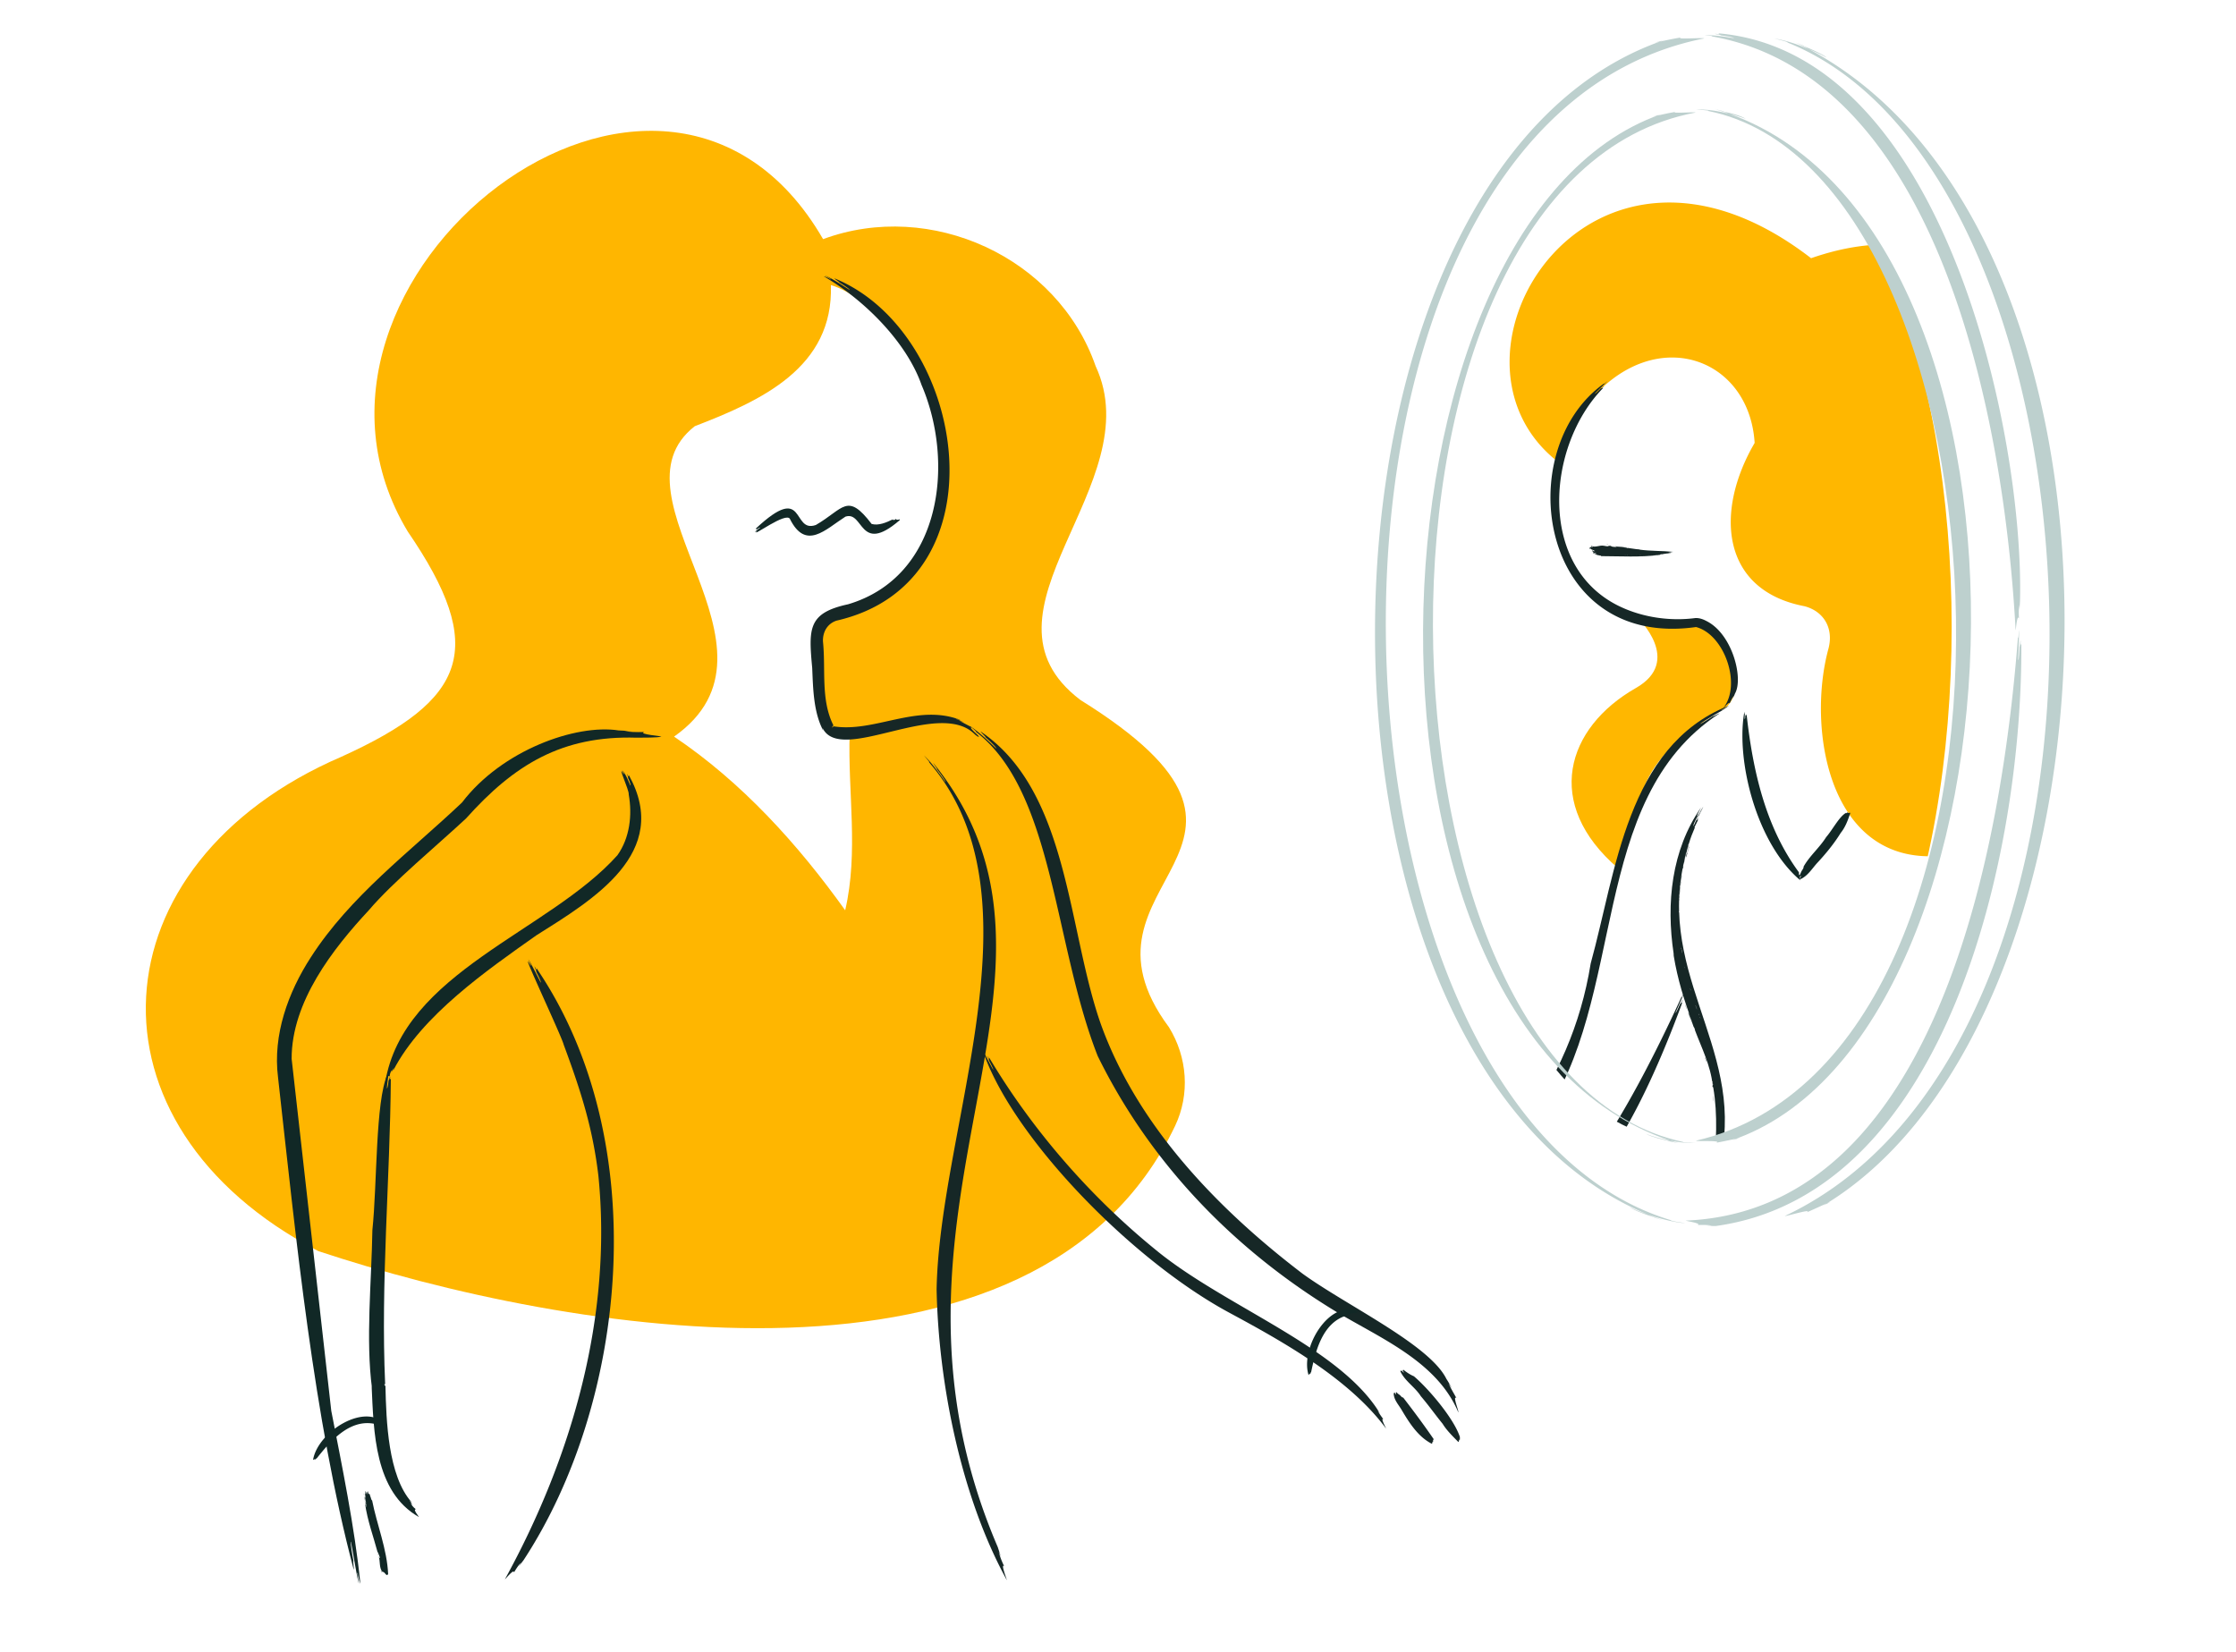
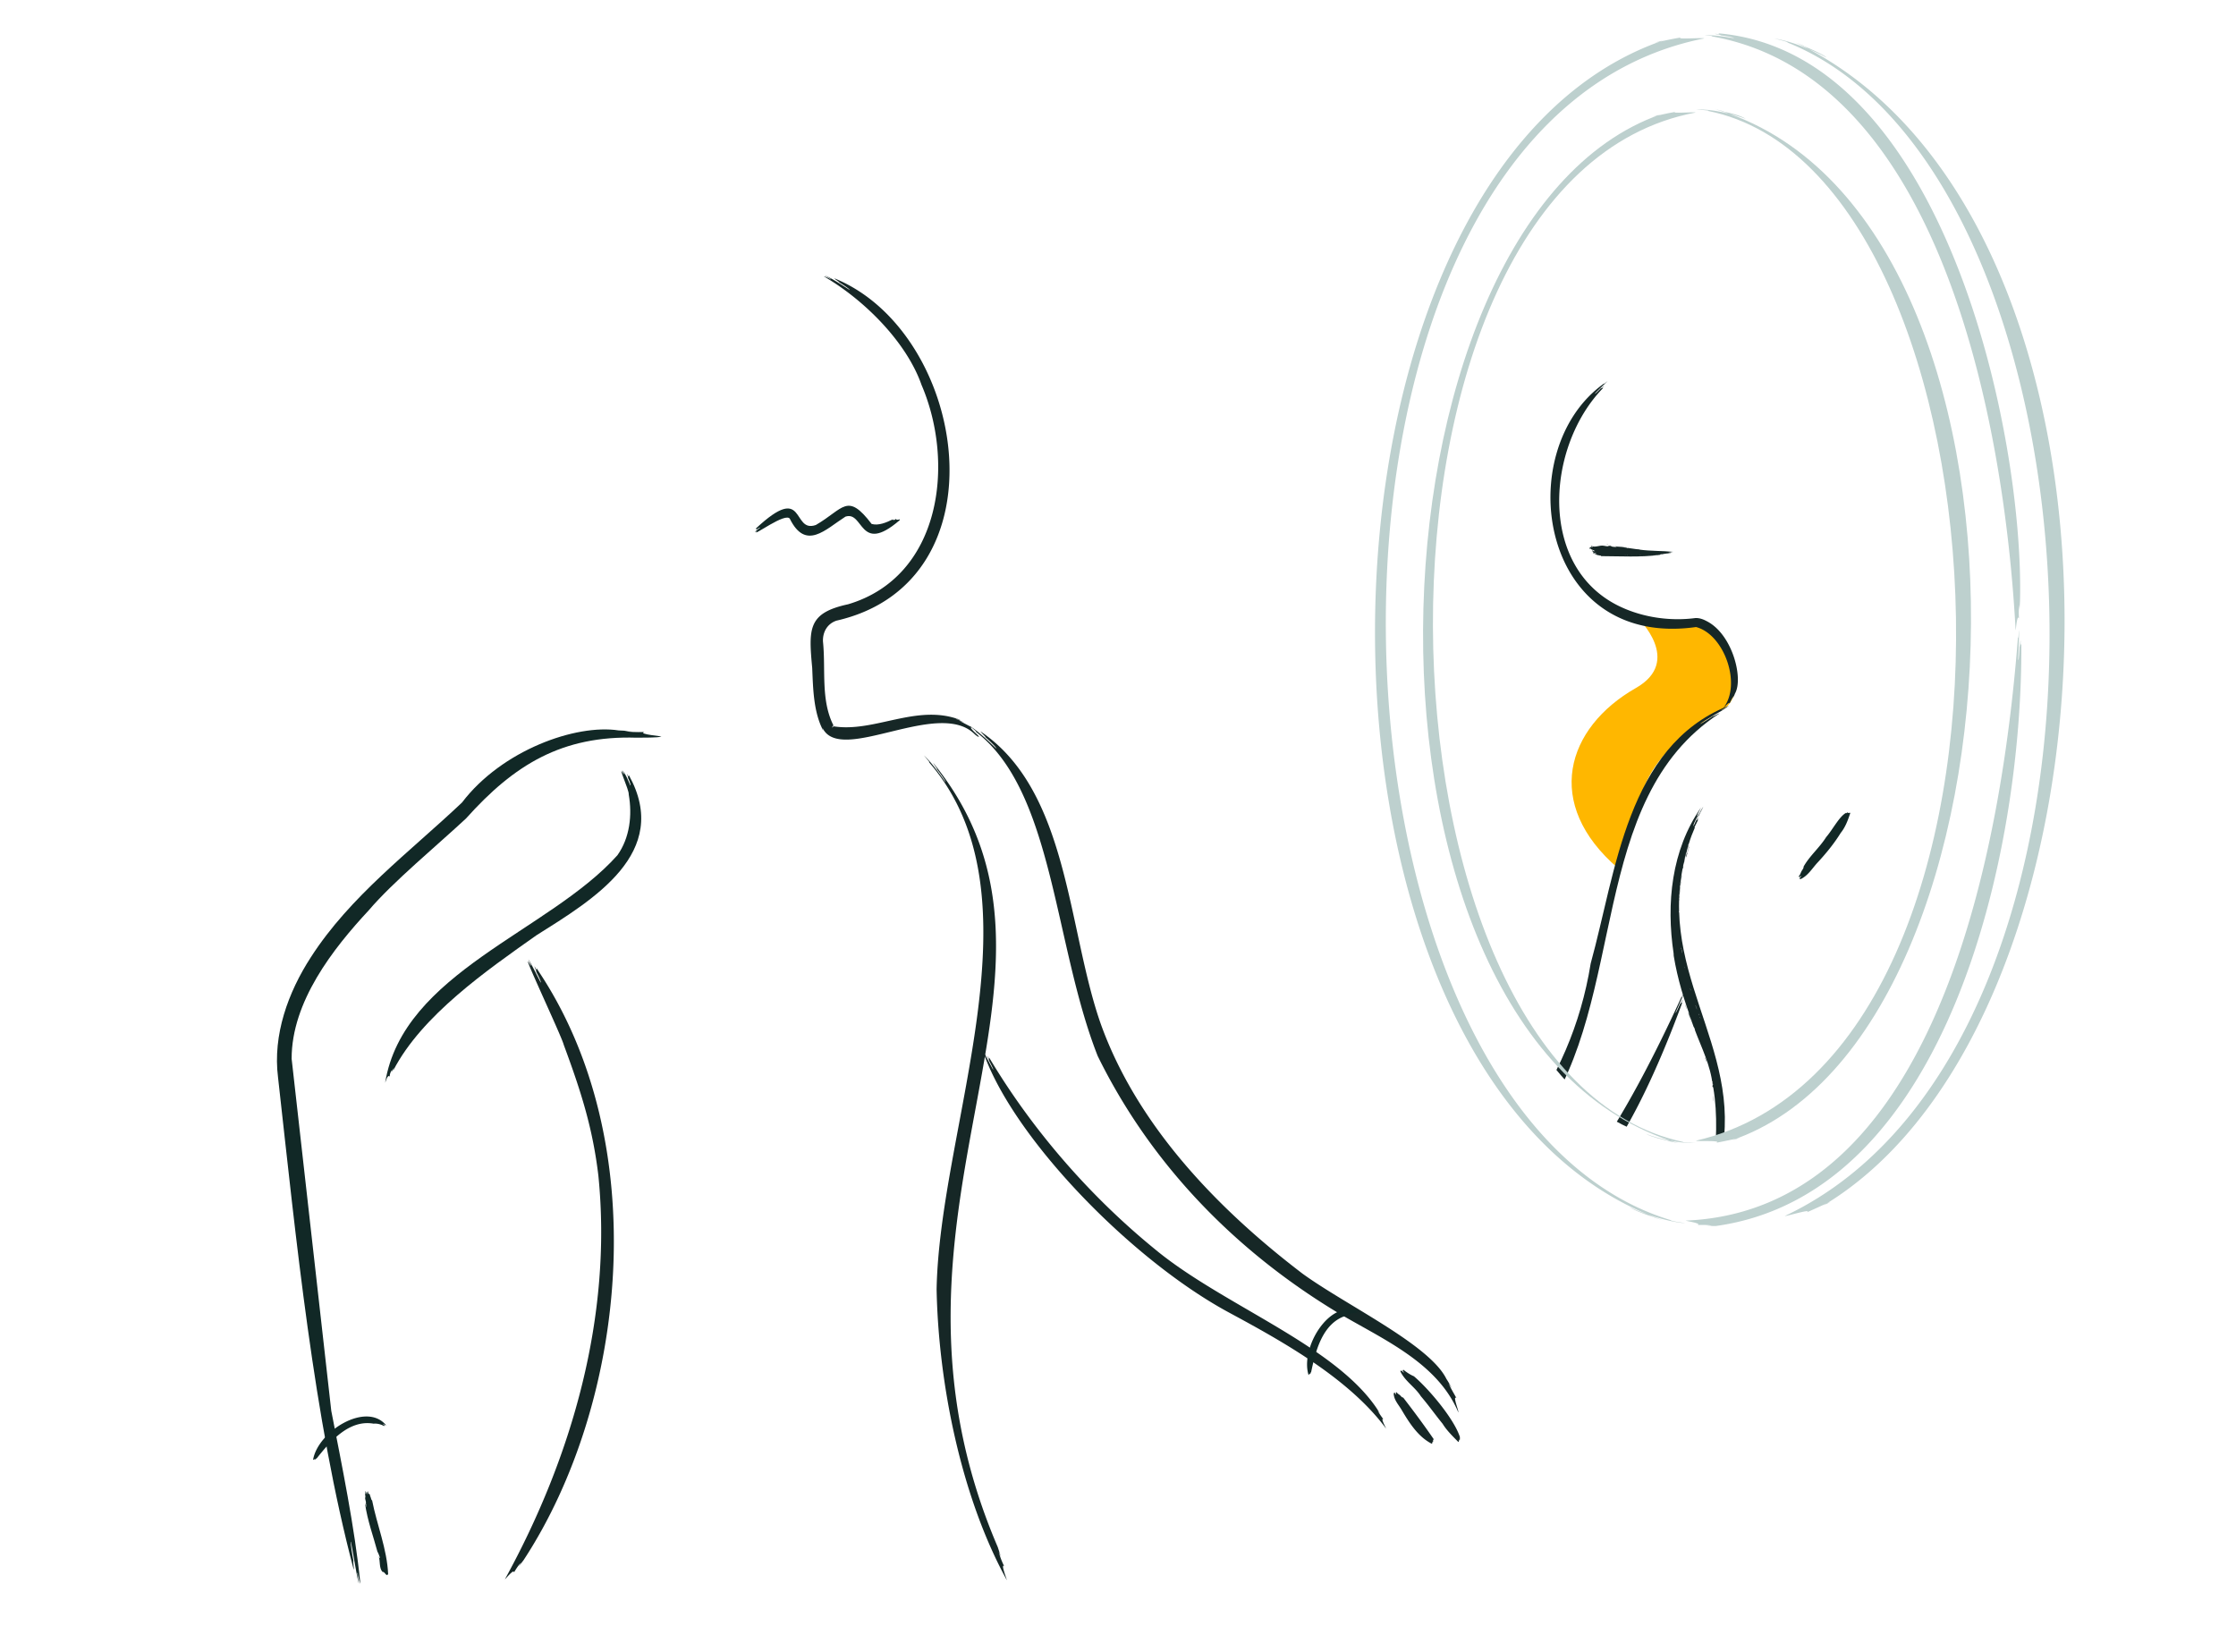
<svg xmlns="http://www.w3.org/2000/svg" viewBox="0 0 1379.67 1019.34">
  <defs>
    <clipPath id="A">
      <path d="M1046.33 69.1c-210.53-2.59-210.5 637.94.02 635.27 210.52 2.59 210.48-637.94-.02-635.27z" fill="none" />
    </clipPath>
  </defs>
  <path d="M1010.56,381.26s28.01,26.62-1.15,43.23c-43.13,24.56-57.3,71.49-11,111.24,19.08-45.3,4.8-61.16,64.17-97.81,11.77-5.69,10.38-28.93,2.87-40.75-7.51-11.83-19.11-13.34-19.11-13.34l-35.77-2.57Z" fill="#ffb700" />
-   <path d="M721.3 633.85c-68.07-91.53 94.06-109.46-54.67-201.97-71.6-54.31 43.64-132.68 9.4-205.99-23.38-67.22-101.75-102.91-168.16-78.34-99.72-172.33-349.75 25.24-256.28 180.4 49.3 71.95 36.8 103.72-40.86 138.94-152.81 65.77-163.9 227.22-14.32 305.05 152.95 50.8 443.7 100.98 528.66-77.26 9.29-19.56 7.61-42.33-3.77-60.84zM515.19 379.63c-19.61 14.26-6.64 47.18-5.67 65.1.62 8.32 6.08 7.41 14.75 7.71-1.24 36.47 5.62 73.14-2.77 109.21-29.15-40.78-63.83-79.1-105.59-107.15 77.22-54.4-43.4-147.57 12.78-191.53 40.92-15.74 85.73-36.07 83.99-87.09 53.31 16.23 126.23 153.86 2.53 203.75z" fill="#ffb600" />
  <g fill="#162726">
    <path d="M512.48 172.34c1.23.24-3.04-2.12-3.65-2.45 4.52 1.79 11.28 6.38 15.4 8.99.44-.31-6.07-4.59-7.2-5.04 2.73 1.3-2.26-1.73-2.17-2.09 81.67 33.15 106.45 187.34 1.14 211.23l.29-.08c-5.76 1.83-8.76 7.04-8.49 13l-.02-.24c1.82 17.5-1.49 36.05 6.45 51.87l-.99 1.36h.01c.39-.08.82-.5 1.11-.73 25.25 3.98 51.37-14.15 77.92-4.05.55.54-2.68-.89-2.47-.53 1.77.61 3.47 1.38 5.1 2.26-.92-.37-1.85-.76-2.8-1.1 1.88 1.13 4.4 2.34 7.5 4.03-2.46-.16 4.73 5.36 4.48 5.89-1.02-.7.48.93-2.48-1.43-22.24-22.77-83.1 19.02-94.11-4.12l.4 1.58c-6.03-11.43-6.21-26.13-6.75-38.53-2.24-24.23-2.72-33.92 22.06-39.29 57.57-17.03 66.19-86.94 45.39-135.38-9.2-26.25-34.97-52.1-59.66-66.61-1.92-1.05 2.35.56 3.54 1.47zm60.73 297.91c1.22.82-2.58-3.56-3.13-4.18 4.4 4.08 9.98 11.68 13.28 16.55.33-.8-5.28-8.21-5.82-8.68 2.23 2.4-1.66-2.73-1.65-3.15 106.22 131.54-49.83 274.88 39.75 483.76l1.94 5.95c-.45-1.03-.89-2.07-1.28-3.14.47 2.42 1.56 5.45 3.32 9.06-2.53-2.48 2.25 9.82 1.57 8.45-28.4-51.77-42.17-121.95-43.28-179.37 1.94-102.01 66.88-242.6-4.71-325.24zM327.44 595.74c.89.75-1.17-3.17-1.47-3.73 1.18 1.09 6.81 12.77 7.71 14.24.55-.09-2.59-6.41-3.24-7.29 1.56 2.25-.88-2.43-.56-2.71.3.65.64 1.3 1 1.96.54.61-.06-.82.26-.68 72.82 107.29 55.71 267.72-8.04 365.03l-2.96 3.89a30.78 30.78 0 0 1 1.39-2.24c-1.46 1.31-2.84 3.38-4.42 6.07.33-2.96-6 4.99-5.51 4.04 41.49-75.54 66.3-162.29 57.62-248.85-3.48-29.37-10.7-52.01-21.39-80.85-1.29-5.37-29.12-64.12-20.39-48.86z" />
    <path d="M602.04 451.44c1.42.56-3.24-3.15-3.91-3.67 5.25 3.22 12.28 9.9 16.61 14.11.22-.89-6.87-7.31-7.53-7.66 2.96 2.21-2.31-2.61-2.21-2.94 54.59 36.85 53.55 121.81 74.22 180.53 22.54 62.8 72.15 114.16 124.43 154.01 27.07 19.66 78.34 43.74 88.81 64.96 1.25 1.89 2.33 3.84 3.36 5.76-.68-.98-1.34-1.98-1.97-3.01.96 2.45 2.71 5.33 4.78 9.03-2.51-1.86 1.62 8.3 1.2 8.88-13.16-31.28-47.51-45.44-75.17-61.98-63.08-38.23-114.75-91.51-147.34-157.87-27.15-68.88-27.12-163.44-75.27-200.15zm5.35 199.64c.74.65-1.02-2.69-1.28-3.16.62.35 5.52 10.28 6.71 12.08.39-.06-2.4-5.38-2.93-6.14 1.32 1.92-.77-2.06-.52-2.28.26.55.55 1.1.85 1.66.45.52-.07-.69.19-.57 26.37 44.24 61.85 85.15 101.87 117.81 41.17 34.35 110.05 58.81 136.88 98.03l2.32 3.53c-.49-.57-.96-1.17-1.41-1.79.88 1.86 2.15 3.59 3.53 5.43-2.18-1.26 2.13 6.31 1.54 5.61-22.88-30.83-63.66-53.55-96.33-71.18-59.84-32.12-132.05-106.25-151.41-159.03zM864.55 846.1c.29-.12-.15-.58-.21-.65.26-.18 1.42 1.34 1.75 1.5.25-.27-.46-.99-.62-1.03.41.1-.1-.46.06-.69.06.09.13.17.21.24.16-.02.06-.25.18-.34 1.87 1.51 4.28 3.13 6.51 4.05 9.4 7.99 25.33 26.91 28.55 38.08a.94.94 0 0 1-.19-.32c-.18.41-.1.77.25 1.08-1.39.33-.42 2.24-1.49 1.42-3.3-3.38-6.9-6.85-9.42-10.96-4.54-5.56-8.63-11.4-13.45-17.02-3.62-5.71-9.84-9.27-12.67-15.45-.2-.2.52-.18.55.1zm-4.18 13.59c.28-.09.09-.48.06-.53.28-.14.68 1.14.9 1.28.3-.22-.02-.83-.14-.87.3.1.08-.38.29-.56a.6.6 0 0 0 .08.2c.14-.01.14-.2.27-.27.2.89 1.57 1.43 2.08 2 .57.44.94 1.32 1.89 1.36 6.44 8.33 12.97 17.12 18.9 25.78-.17.22-.14-.16-.28-.04.03.18.04.37.05.56a.4.4 0 0 1-.16-.2c-.17.37-.1.62.21.75-1.24.63-.36 1.85-1.33 1.53-8.37-4.4-13.72-12.92-18.51-21.03-1.92-3.18-4.75-6.13-4.72-10.07-.1-.17.49-.13.41.1z" />
  </g>
  <g fill="#112826">
    <path d="M466.78 327.9c.03-.4-.9.32-1.04.44-.07-.39 2.84-2.3 3.31-2.77-.2-.32-1.72.8-1.89 1.05.43-.61-.71.23-.91.04.35-.26.77-.39.13-.55 31.28-29.22 21.84 3.19 37.03-2.19 17.17-9.94 19.28-20.48 34.4-.65 4.22 1.25 9.32-.96 13.06-2.83.29.15-.49.29-.37.44l1.21-.36c-.17.14-.36.26-.56.35.59.06 1.19-.18 1.77-.75-.06 1.19 2.46.15 2.29.35-.2.26.39.11-.35.73-24.78 21.22-21.82-6.2-33.2-2.42-12.27 7.79-24.44 21.3-34.35 1.22l.18.3c-2.24-4.95-23.84 11.58-20.7 7.6zm-81.92 149.79c.76.38-.81-2.15-1.04-2.51 2.15 2.07 3.99 6.79 5.12 9.52.6-.42-1.37-4.8-1.71-5.09 1.1 1.51-.43-1.75-.14-2.01.22.44.41.91.66 1.37.41.4.06-.62.34-.57 26.39 47.74-22.05 76.63-57.13 98.7-30.84 21.76-70.64 49.43-88.21 83.19-.52.26.46-1.27.18-1.32-.48.87-.96 1.73-1.38 2.59.13-.51.25-1.02.48-1.51-.87.89-1.51 2.34-1.62 4.22-1.27-1.71-2.45 3.31-2.76 3.79 11.02-68.1 101.15-93.26 143.29-140.35 7.67-10.76 9.26-24.77 6.99-37.6.45-2.32-7.74-19.88-3.07-12.44z" />
-     <path d="M239 663.04c.33.79.77-2.24.83-2.67.31 1.08-1.22 9.95-1.11 11.17.53.16 1.08-4.7 1.06-5.45.1 1.9.58-1.72 1-1.74-.09.48-.17.98-.22 1.5.12.56.39-.48.59-.27-.49 62.58-6.28 125.68-3.5 188.42l-.59.22.77 1.05c.5 21.3 1.56 55.22 16.12 71.58.02.62-1.01-1.11-1.17-.88.61.91 1.23 1.81 1.87 2.68-.43-.39-.86-.8-1.23-1.27.48 1.27 1.54 2.62 3.26 3.89-2.36-.31 2.24 5 1.77 4.73-27.46-15.66-27.84-52.61-29.14-80.91l.23 1.55c-3.96-29.91-.28-66.03.24-97.7 2.98-28.36 1.81-79.22 9.23-95.89zm-5.51 296.66c-.21-.36-.23-.79-.38-1.18.21-.05.11.48.26.55.06.22.11.44.11.63zm1.88 10.41c-.22-.32-.18-.8-.35-1.14.17-.18.2.37.28.54.11.2.38.46.07.6zm-9.86-42.05c-.12-1.79-.62-3.08-.73-4.96.25.66.33 1.52.38 2.24.03 0 .15.12.06.12-.03.81.64 1.8.29 2.6zm-.97-6.66c.09.24.22 1.01.08 1.16 0-.41-.15-.72-.08-1.16zm.49 5.04c-.1-.03-.06-.26-.1-.37.04-.14.12.31.1.37zm-.46-2.4c.08.01.06.22.08.29-.1 0-.05-.21-.08-.29z" />
    <path d="M225.86 929.91c.24-.03-.03-.41.08-.53-.07-.13-.02-.35.05-.48-.06-.64-.32-1.52-.22-1.92.03.06.04-.01.08-.01-.16-.98-.72-2.27-.53-3.12.1-.03 0 .2.14.11 0-.71-.12-1.59-.25-2.39.22-.04.09.29.17.32.13 0 .07-.15.1-.23-.13-.63.05-1.12.05-1.73.44.64.48 1.5.83 2.21.06-.06.11-.31.04-.35.21-.39 0-.86.02-1.34.29.04.28.51.4.72.07-.34-.04-.73-.04-1.15.16-.03.09.25.21.27.04.63.3 1.06.53 1.64.17.04-.01-.18.1-.19.54-.33.74 1.03.8 1.38.47.74.48 2.05 1.1 2.69.12-.07 0-.09.05-.22 2.98 15.24 9.22 30.02 9.93 45.68-1.28 1.87-1.89-1.68-3.49-1.38-2.26-2.56-1.22-6.6-2.39-9.66.11.05.09.32.22.34-.05.14.07.24.12.5.69.75.28-.18.35-.35-.4-1-.8-2.28-1.28-3.27-.07.32.14.61.12.85-2.76-10.33-6.42-19.99-7.93-30.71.21-.01.07.46.21.53l.05.3c.07.04.04.22.19.14.25.42.03.89.19 1.36zm-5.1 40.78c-.77-1.65.46 5.44.64 6.45-.7-1.04-3.97-21.88-4.88-25.88-.63-.16 1.35 11.11 1.8 12.82-1.12-4.29.33 4.16-.08 4.38-24.7-93.3-35.48-203.51-46.69-303.74-3.32-26.18 6.23-52.46 20.26-74.1 24.34-37.83 61.05-64.95 93.24-95.44 24.62-32.34 70.32-48.56 96.65-44.51l7.94.41c-1.42.04-2.85.04-4.3.03 3.08.52 7.13.71 12.2.54-4.36 1.4 12.13 2.7 10.42 2.81-1.95.83-11.22.59-15.15.7-45.97-1.44-75.54 16.62-105.27 49.86-17.83 16.6-45.12 39.14-59.99 56.63-21.98 23.62-47.64 56.34-47.6 91.62l24.47 217.32-.04-.24c6.47 33.1 14.6 72.89 17.87 105.81.57 3.19-1.39-3.27-1.49-5.47z" />
    <path d="M237.97 879.09c-.23.11.27.45.34.49-.2.16-1.55-1.01-1.9-1.07-.13.22.67.72.81.76-.38-.06.2.35.11.54a.91.91 0 0 0-.23-.17c-.13.03 0 .2-.08.28-1.92-1.09-4.34-1.73-6.52-1.5-15.67-2.77-27.63 12.04-35.34 21.73a.97.97 0 0 1 .18-.31c-.36.08-.59.34-.71.77-.42-.67-1.49.34-1.47.18 2.88-17.52 32.4-35.99 44.82-21.7zm599.81-70.12c-.15.2.44.28.52.29-.1.24-1.83-.21-2.18-.1-.01.25.92.35 1.07.32-.36.12.33.23.34.43a.93.93 0 0 0-.29-.05c-.11.08.09.18.06.28-2.2-.12-4.66.4-6.5 1.58-15.25 4.54-19.32 23.14-21.87 35.26-.01-.12 0-.24.02-.36-.28.23-.38.57-.29 1-.67-.41-1.18.97-1.24.82-5.26-16.95 12.86-46.69 30.36-39.47z" />
  </g>
  <path d="M1245.13 393.35c.36 1.24.51-3.8.53-4.52.44 1.74-.44 16.47-.38 18.44.48.21.82-7.81.75-9.04.19 3.11.43-2.9.79-2.99-.05.81-.08 1.64-.1 2.5.15.91.32-.84.51-.53.7 129.89-45.69 339.49-188.56 359.25-1.91.05-3.79-.1-5.63-.19 1-.06 2.02-.09 3.04-.08-2.19-.44-5.04-.43-8.63-.39 3-1.03-8.49-2.6-7.17-2.69 162.07-6.86 196.44-251.09 204.83-359.76zm-188.88-370.9c1.24-.34-3.72-.58-4.44-.61 5.12-.44 13.12.9 18.08 1.74-.26-.73-8.17-1.84-8.78-1.75 3.09 0-2.83-.61-2.92-.98.73-.05 4.14.83 1.99-.29 139.63 11.92 188.73 247.34 186.23 350.22l-.31 5.39a35.29 35.29 0 0 1-.06-2.92c-.45 2.09-.49 4.85-.27 8.3-1.28-2.94-1.97 8.32-2.09 7.15-7.18-133.03-48.2-341.57-187.43-366.25zm-24.97 730.51c-1.22-.08.59.34 2.87.82l5.78.93c-9.86-.57-25.56-5.59-34.47-9.88 3.07 2.24 13.91 5.97 16.41 6.56-5.88-1.55 5.37 1.91 5.56 2.04-240.79-82.73-236.31-648.1-.8-728.62-1.86.54-3.77.98-5.66 1.53 4.12-.8 9.49-2.13 16.32-3.23-4.43 1.35 13.92 0 14.31.59-266.67 52.72-250.59 660.22-20.32 729.26zM1102.8 26.2c1.66-.17-8.39-2.54-8.09-2.43 9.84 1.35 23.1 6.8 32.25 11.69-1.02-1.43-12.13-6.51-15.21-7.39 5.55 1.77-4.97-2.25-5.1-2.52 227.63 107.12 212.41 603 17.82 718.62 1.62-.89 3.31-1.69 4.95-2.61-3.74 1.49-8.46 3.82-14.53 6.45 3.64-2.56-13.23 2.72-13.57 2.24 230.59-108.78 204.04-643.17 1.48-724.06z" fill="#bdd0ce" />
  <g clip-path="url(#A)">
-     <path d="M1117.47 159.32c122.47-42.62 171.19 84.86 115.41 182.81 14.41 8.28 24.85 23.66 27.27 40.51 2.46 17.1-3.41 35.24-15.21 47.48a2.17 2.17 0 0 0 .37 3.3c31.46 20.74 66.49 105.12 22.93 165.46-6.52 9.03-82.27 6.62-75.37-70.58-65.28 1.96-77.73-79.94-64.7-127.93 3.35-12.33-2.5-23.09-14.73-26.32-51.87-9.93-55.33-58.78-30.78-100.75-3.92-63.33-86.43-80.63-122.87 10.45-80.02-65.18 21.14-229.81 157.7-124.43z" fill="#ffb700" />
    <g fill="#162726">
      <path d="M1040.28 529.06c-.22-.63.35-1.65.47-2.61l.27.07 1.02-3.95c.4-.92-.17 1.44-.18 1.2-.54 2.42-.93 3.47-1.57 5.29zm.56 93.69c-.34-.51-.76-2.13-1.13-3.07-.16-.92.43 1.34.54 1.14.28.76.23 1.05.59 1.93zm12.21 32.25c-.12.43-.28-.77-.41-.63-.13-.6-.74-1.95-.45-1.89.34.83.41 1.26.86 2.52zm4.36 24.62c-.3-.76-.28-2.6-.46-3.52.09-.32.43 2.69.46 3.52z" />
      <path d="M1049.57 498.26c-18.28 26.18-21.57 59.18-16.88 90.26-.14.11.14 1.09.04 1.27 2.31 14.14 6.59 28.07 11.59 41.31-1.16-2.48-1.67-5.17-2.75-6.48.91 2.64 2.56 6.16 3.5 9.12.2-.24.58 1.22.86 1.77-.09.03-.22-.38-.31-.4 4.18 11.16 9.91 22.38 11.1 34.31.21-.24-.22-.87.05-.98.64 1.31-.66 1.19 0 2.18.01-1.08.05.39.35.42 2.89 16.78 1.83 35.02.07 52.05.21.16.34-.14.51-.2.09.88.2 1.7.13 3 .14.08.08.67.11 1.01.3-.22.14.76.44.54.18-4.34 1.37-9.29 1.91-13.5.13-.14.1-1.17.25-1.22.09-.5.04-1.72.27-1.47-.3 2.62-.05 5.35-1.11 7.36-.17 1.14.21-.32.16.51.15.1.26.32.37.53.06-1.11.28-3.13.74-4.16.02.66-.27 1.44-.14 1.48.22-.86.51-2.26.6-2.68.2-.02-.24 1.61.09 1.25.31.05-.02-1.28.32-1.21 14.89-69.72-43.67-116.29-20.22-191.88-.09-.09.09-.52.19-.7-.21.09-.21-.17 0-.76.18-.65.03.61.26-.42-.13.02-.08-.31.08-.23.86-3 2.25-6.6 3.62-9.71-.08-.08-.27-.01-.17-.33 1.03-1.94 1.37-2.9 2.24-4.55-.14-.36-.55.69-.47.06.2-.66.33-.54.55-1.08-.4-.13-.99 1.74-1.34 1.53.41-1.04.97-1.76 1.25-2.63.06.44.39-.73.5-.57.76-1.86 1.94-3.59 2.68-5.43-2.13 3.24-3.9 7.16-5.66 11.27-.2-.05-.5.91-.69.77.97-3.05 2.62-5.45 3.74-8.19-.47.91-1.32 2.39-1.33 1.8.67-1.69 2.23-4.27 2.91-5.91l-.42.88zm-10.7 35.16c.23-1.49.56-4.22 1.16-5.42-.52 2.06-.76 3.91-1.16 5.42zm-.18 1.19c-.14.48-.24 1.66-.44 1.39.14-.48.24-1.66.44-1.39zm-1.9 11.65c.24-1.75.56-5.27.99-6.67-.1 1.66-.66 3.46-.66 5.26-.21-.02-.05 1.79-.33 1.42zm4.58-23.63c.19 0-.68 2.78-.58 2.09l.58-2.09zm-1.15 4.68c-.27.18.02-.55.12-.96.1.09.04.44-.12.96zm-3.94 24.96c-.02-1.66.34-3.05.47-5.53.13 1.23-.3 4.02-.47 5.53zm-.08.48c.12.14.02.97.04 1.21-.15.03 0-.86-.04-1.21zm-.05 1.93c.22.91-.22 1.22 0 0h0zm-.15 7.73l.02.48c-.14.12-.14-.34-.16-.72.06.05.08.24.15.24zm1.35 22.28c.1-.09.33 1.33.08.97-.1-.43 0-.52-.08-.97zm.27 1.19c.15.79.12 1.21.35 2.17-.13.2-.63-2.43-.35-2.17zm1.84 10.58c.47 1.16.05 1.01 0 0h0zm3.33 13.3c.17.13.37 1.08.48 1.39-.16.02-.32-.99-.48-1.39zm3.51 10.72c.08.23.16.47.25.69l-.13.05c-.09-.23-.17-.46-.25-.69l.13-.05zm.34.92c.09.19.06.23.02.25.13.3.66 1.65.29.94-.14-.44-.63-1.35-.32-1.19zm1.48 4.17c.09-.14.5 1.01.2.71l-.18-.46c.07.02.03-.11-.02-.25zm1.14 2.72c-.12-.07-.25-.24-.4-.64.1-.16.25.28.4.64zm13.32 77.88l-.07.74h-.14l.07-.75h.14zm-.2 2.24c-.08.22-.21 0-.3.97-.01.29.11.22.19.27-.02.24-.1.18-.16.23-.36 1.41-.2 3.41-.71 3.92.2-.85.4-3.72.58-5.67.15-.19.29-.39.46-.46-.02.42-.17.63-.07.74zm-3.85 15.82c-.29.12.05-1.36.05-1.99.08.41.04 1.12-.05 1.99zm-.02.25c-.07.19-.17.67-.07.74-.2 1.07-.17-1.19.07-.74zm-.31-6.25l-.3 3.21c-.28.13-.02 1.04-.37.96-.11-.73.18-1.53.23-2.47.2-.28.17-1.8.44-1.7zm-1.69-51.19c.27.24.15.9.19 1.18-.27-.25-.15-.9-.19-1.18zm-31.34-324.84c.12-.16.38-.08.59-.17v.12c.3-.06.73-.06.92-.16.23.02-.32.14-.27.1-.55.13-.81.14-1.25.11zm-20.84-4.38c.13-.12.48.02.69 0 .19.13-.3-.04-.27.09-.17 0-.22-.12-.43-.09zm-7.44-.65c-.07-.24.18-.02.17-.18.13.07.46-.08.42.17-.2.04-.29-.01-.59 0zm-5.51-1.27c.13-.24.53-.03.8-.03.12.12-.63.04-.8.03z" />
      <path d="M1032.29 340.49c-6.77-.69-13.74-.42-20.45-1.34-.02-.11-.24-.05-.27-.15-2.74-.1-5.64-.9-8.36-.92-.16-.19-.73.03-.8-.24.57-.05 1.32.32 1.5-.05-.05-.2-.02.16-.16.04-.1-.05-.03-.17-.16-.07-.49-.19-1.35.06-1.76-.22.03.24-.29.04-.43.08 0-.08.09-.05.11-.11-1.36-.15-2.56-.13-3.88-.26-.1.1-.57.12-.81.24-1.1-.15-2.19.02-2.74-.59-.18.02-.37-.27-.47-.13.03.26.2-.06.2.23-.35.31-.2-.85-.45-.41.23.22-.09-.02-.12.27-.21-.07-.26-.17-.52-.14-.44.77-2.39.04-3.09.02-2.8-.52-5.35 1.35-7.82.04-.06.27-.01.39-.02.59-.21.18-.41.39-.7.41-.04.17-.16.15-.24.22.01.34-.19.23-.18.58.2-.11.5-.01.76.01.07.13.24.14.29.29.68.18 1.2.55 1.81.8.02.14.26.02.25.19.11.06.39-.09.31.19-.53.14-.95-.17-1.4-.15-.19-.15-.03-.37-.16-.52-.24-.1.05.22-.14.23-.04.19-.1.33-.16.48l.59.06c.09.15.16.32.28.44-.15.08-.3-.19-.32-.03.17.18.46.39.55.47-.02.23-.34-.13-.3.22-.04.36.3-.14.25.27.58-.21.86.5 1.48.51.21.23.43.13.62.36.86.07 1.48.43 2.38.43.05.12.14.19.19.31 12.03.04 24.12.81 36.21-.77.27-.4 1.56-.39 2.52-.59.01-.05.12-.04.16-.02-.04-.07.01-.11.16-.11.15-.02-.12.1.11.04-.02-.05.06-.08.05 0 .67-.17 1.56-.17 2.32-.27.24-.27.84-.07 1.19-.16-.07-.15-.24-.13.21-.15-.02-.13-.45-.01-.45-.16.25-.03.45 0 .65-.06-.08.1.18-.01.17.05.44-.1.91-.06 1.35-.17-.83-.05-1.87.15-2.81.22-.01-.07-.23-.01-.23-.1.73-.17 1.42-.05 2-.21-.23.02-.61.02-.5-.08.1.03.29-.01.32-.06.19-.08.95.01 1.13-.09l-.22.03zm-8.16 1.62c.04-.09.38-.04.43-.12.21.04.69-.17.81-.04-.48.04-.89.15-1.24.16zm-.27.07c-.11 0-.37.1-.33-.02.11 0 .37-.1.33.02zm-2.66.22c.24.04 1.15-.16 1.52-.11-.37.1-.79.04-1.19.17 0-.11-.4.1-.33-.07zm5.41-.67c.04.07-.64.13-.49.07l.49-.07zm-1.08.2c-.06-.09.12-.07.21-.09 0 .05-.09.08-.21.09zm-5.69.62c.37-.12.69-.04 1.25-.14-.24.15-.91.14-1.25.14zm-.11-.03c-.02.06-.21.05-.27.07-.01-.08.19-.04.27-.07zm-.43.04c-.2.15-.28-.08 0 0h0zm-1.74.14h-.11c-.03-.07.07-.07.16-.09 0 .03-.05.05-.05.09zm-5.01-.02c.02.08-.3.1-.22-.03.1-.01.12.05.22.03zm-.27.06c-.18 0-.27-.06-.49-.02-.06-.1.57-.13.49.02zm-2.4-.09c-.27.14-.22-.12 0 0h0zm-3.05-.07c-.03.09-.24.05-.33.07 0-.12.23-.03.33-.07zm-2.51.02h-.16v-.11h.16v.11zm-.22 0s-.05-.02-.05-.06c-.07 0-.39.02-.22-.05.1.02.33-.08.27.11zm-.98-.09c.02.11-.25.09-.16-.06h.11s.02.05.05.06zm-.66.07c.03-.07.07-.12.17-.12.02.12-.08.11-.17.12zm-17.42-.89h-.16l.02-.17h.16l-.02.17zm-.49-.03c.01-.22-.28-.41-.27-.02-.05 0-.03-.1-.04-.16-.28-.3-.76.07-.83-.47.18.15.81.13 1.24.18.03.15.06.3.06.48-.09.01-.13-.15-.16-.01zm-3.19-3.14c0-.33.3-.06.45-.11-.1.13-.26.15-.45.11zm-.05 0c-.04-.06-.13-.15-.16-.02-.22-.15.29-.31.16.02zm1.46-.9l-.69-.1c0-.32-.23.06-.17-.36.18-.19.32.09.53.08.04.21.39.06.33.38zm11.34-.5c-.08.2-.2-.07-.26-.1.08-.2.2.07.26.1zm68.07 100.95c-1.11.93 4.01-1.78 4.74-2.17-1.71 1.07-16.58 9.16-18.12 10.94.56-.06 8.29-5.02 8.87-5.4-2.83 1.96 3.52-1.74 3.26-1.22-81.81 53.22-56.34 176.53-110.23 251.1-30.21 37.39-65.78 71.07-106.16 97.24-26.06 14.97-57.79 32.77-68.55 50.34.6-.94 1.19-1.91 1.87-2.82-2.07 2.23-3.8 5-5.22 8.11-.27-2.61-4.62 6.98-4.82 7.11 13.95-42.94 61.32-55.15 93.87-81.48 60.54-44.94 107.51-98.84 119.81-175.39 15.68-56.71 22.35-133.54 84.56-158.79 2.31-1.23-2.25 1.76-3.88 2.43z" />
      <path d="M989.66 236.68c-.36.7 1.94-1.28 2.26-1.56-.65.84-7.25 6.75-7.84 7.84.18.3 3.49-3.18 3.99-3.72-1.19 1.43 1.44-1.02 1.67-.86-.28.38-2.02 1.46-.6 1.05-35.08 35.95-40.65 110.92 10.8 134.99 14.08 6.59 30.65 8.95 46.05 6.94 2.78-.16 5.18.87 7.16 1.94 15.86 8.09 22.7 35.39 17.39 44.6-.41 1.15-.97 2.2-1.51 3.23a24.42 24.42 0 0 1 .71-1.78c-1.01 1.42-1.71 3.05-2.6 4.77.28-1.98-4.17 3.51-3.89 2.8 11.6-14.29.79-45.51-16.8-50.04l.29-.03c-97.24 13.96-114.91-109.01-57.08-150.17zm47.85 378.49c-.07.98 1.45-2.5 1.66-3-.15 1.34-4.87 11.41-5.35 12.82.31.29 2.75-5.24 3.04-6.13-.71 2.24 1.12-1.9 1.43-1.86-.14.58-1.59 2.75-.23 1.51-64.93 176.42-116.46 136.2-218.02 232.13l-2.76 3.04a31.64 31.64 0 0 1 1.34-1.77c-1.27 1.02-2.7 2.61-3.97 4.93.42-2.49-4.94 4.4-4.53 3.61.46-.87-.74.48.9-2.12 94.77-122.21 127.43-27.12 226.48-243.17zM802.82 828.79c.05.3.56 0 .63-.04.1.28-1.52.98-1.74 1.24.2.28 1-.19 1.07-.33-.18.35.43.01.6.22-.09.03-.18.08-.26.13-.02.15.21.12.27.25-1.11.39-2.03 1.99-2.79 2.7-.58.7-1.7 1.27-1.91 2.4-5.32 5.7-12.08 10.06-16.58 16.57-4.41 4.62-8.07 12.84-11.97 16a.87.87 0 0 1 .16-.3c-.42.05-.66.29-.73.72-1.21-1.02-2.48 1.33-1.67-1.35 1.94-12.95 23.95-36.92 34.91-38.2zm4.18 12.59c.14.24.46-.02.5-.06.18.23-.91.87-.99 1.09.26.23.76-.2.77-.31-.03.3.36 0 .57.15-.07.03-.12.07-.17.12.04.12.22.09.31.19-.78.37-.98 1.74-1.4 2.33-.28.61-1.02 1.14-.85 2.02-6.31 7.67-13.02 15.51-19.75 22.78-.24-.11.12-.17-.02-.27a4.16 4.16 0 0 1-.5.16.4.4 0 0 1 .15-.19c-.37-.08-.59.04-.65.35-7.4-1.57 17.44-28.49 22.05-28.77.13-.12.22.42 0 .4z" />
    </g>
  </g>
  <path d="M1054.08 68.5c1.57-.49-8.02-.93-7.67-.88 8.65-.65 22.61 2.56 30.81 5.72-3.37-2.19-10.76-3.95-14.76-4.67 5.29.75-4.83-1.34-4.99-1.57 218.39 62.61 201.15 572.12 10.88 636.53 1.62-.5 3.29-.89 4.94-1.42-3.65.61-8.32 1.79-14.28 2.87 3.86-1.67-12.48-.64-12.52-1.27 225.71-52.28 199.46-596.6 7.61-635.32zm-15.47 636.1c-1.45.3 7.99.74 7.64.67-8.59.47-22.49-2.44-30.63-5.64 3.52 1.9 10.72 3.72 14.72 4.42-5.22-.83 4.81 1.18 4.99 1.26C819.24 640.59 835.66 137 1024.52 70.62c-1.61.48-3.27.87-4.89 1.41 3.56-.79 8.21-2.01 14.14-3-3.67 1.14 12.34-.1 12.43.42-220.32 41.38-209.26 592.17-7.58 635.16z" fill="#bdd0ce" />
  <g fill="#112826">
    <path d="M1110.81 542.03c-.14-.27-.54.13-.6.19-.19-.25 1.16-1.3 1.28-1.61-.28-.23-.91.41-.94.57.06-.38-.43.09-.66-.07a.95.95 0 0 0 .21-.19c-.03-.15-.25-.06-.34-.18.96-.64 1.34-2.42 1.89-3.27.37-.82 1.3-1.61 1.21-2.75 3.75-6.68 9.86-11.7 13.92-18.2 4.02-4.62 8-12.6 12.29-15.01a.66.66 0 0 1-.19.27c.43.02.7-.18.8-.59 1.17 1.19 2.62-.86 1.6 1.61-1.26 3.8-2.84 7.83-5.48 11.07-4.09 6.62-9.2 12.87-14.62 18.67-3.24 3.61-5.82 8.01-10.41 9.99-.17.19-.22-.49.05-.51z" />
-     <path d="M1076.11 440.3c.28.29.35-.92.36-1.08.28.16-.08 3.72.05 4.4.36.03.4-1.89.33-2.18.2.73.27-.7.55-.73-.03.44-.19.84.34.45 3.8 34.2 11.61 69.3 32.52 97.43-.09.32-.39-.47-.52-.34l.58 1.22a3.38 3.38 0 0 1-.45-.55c.03.62.38 1.22 1.03 1.78-1.19.02.11 2.57-.13 2.4-26.88-22.7-39.47-73.09-34.65-102.79z" />
  </g>
</svg>